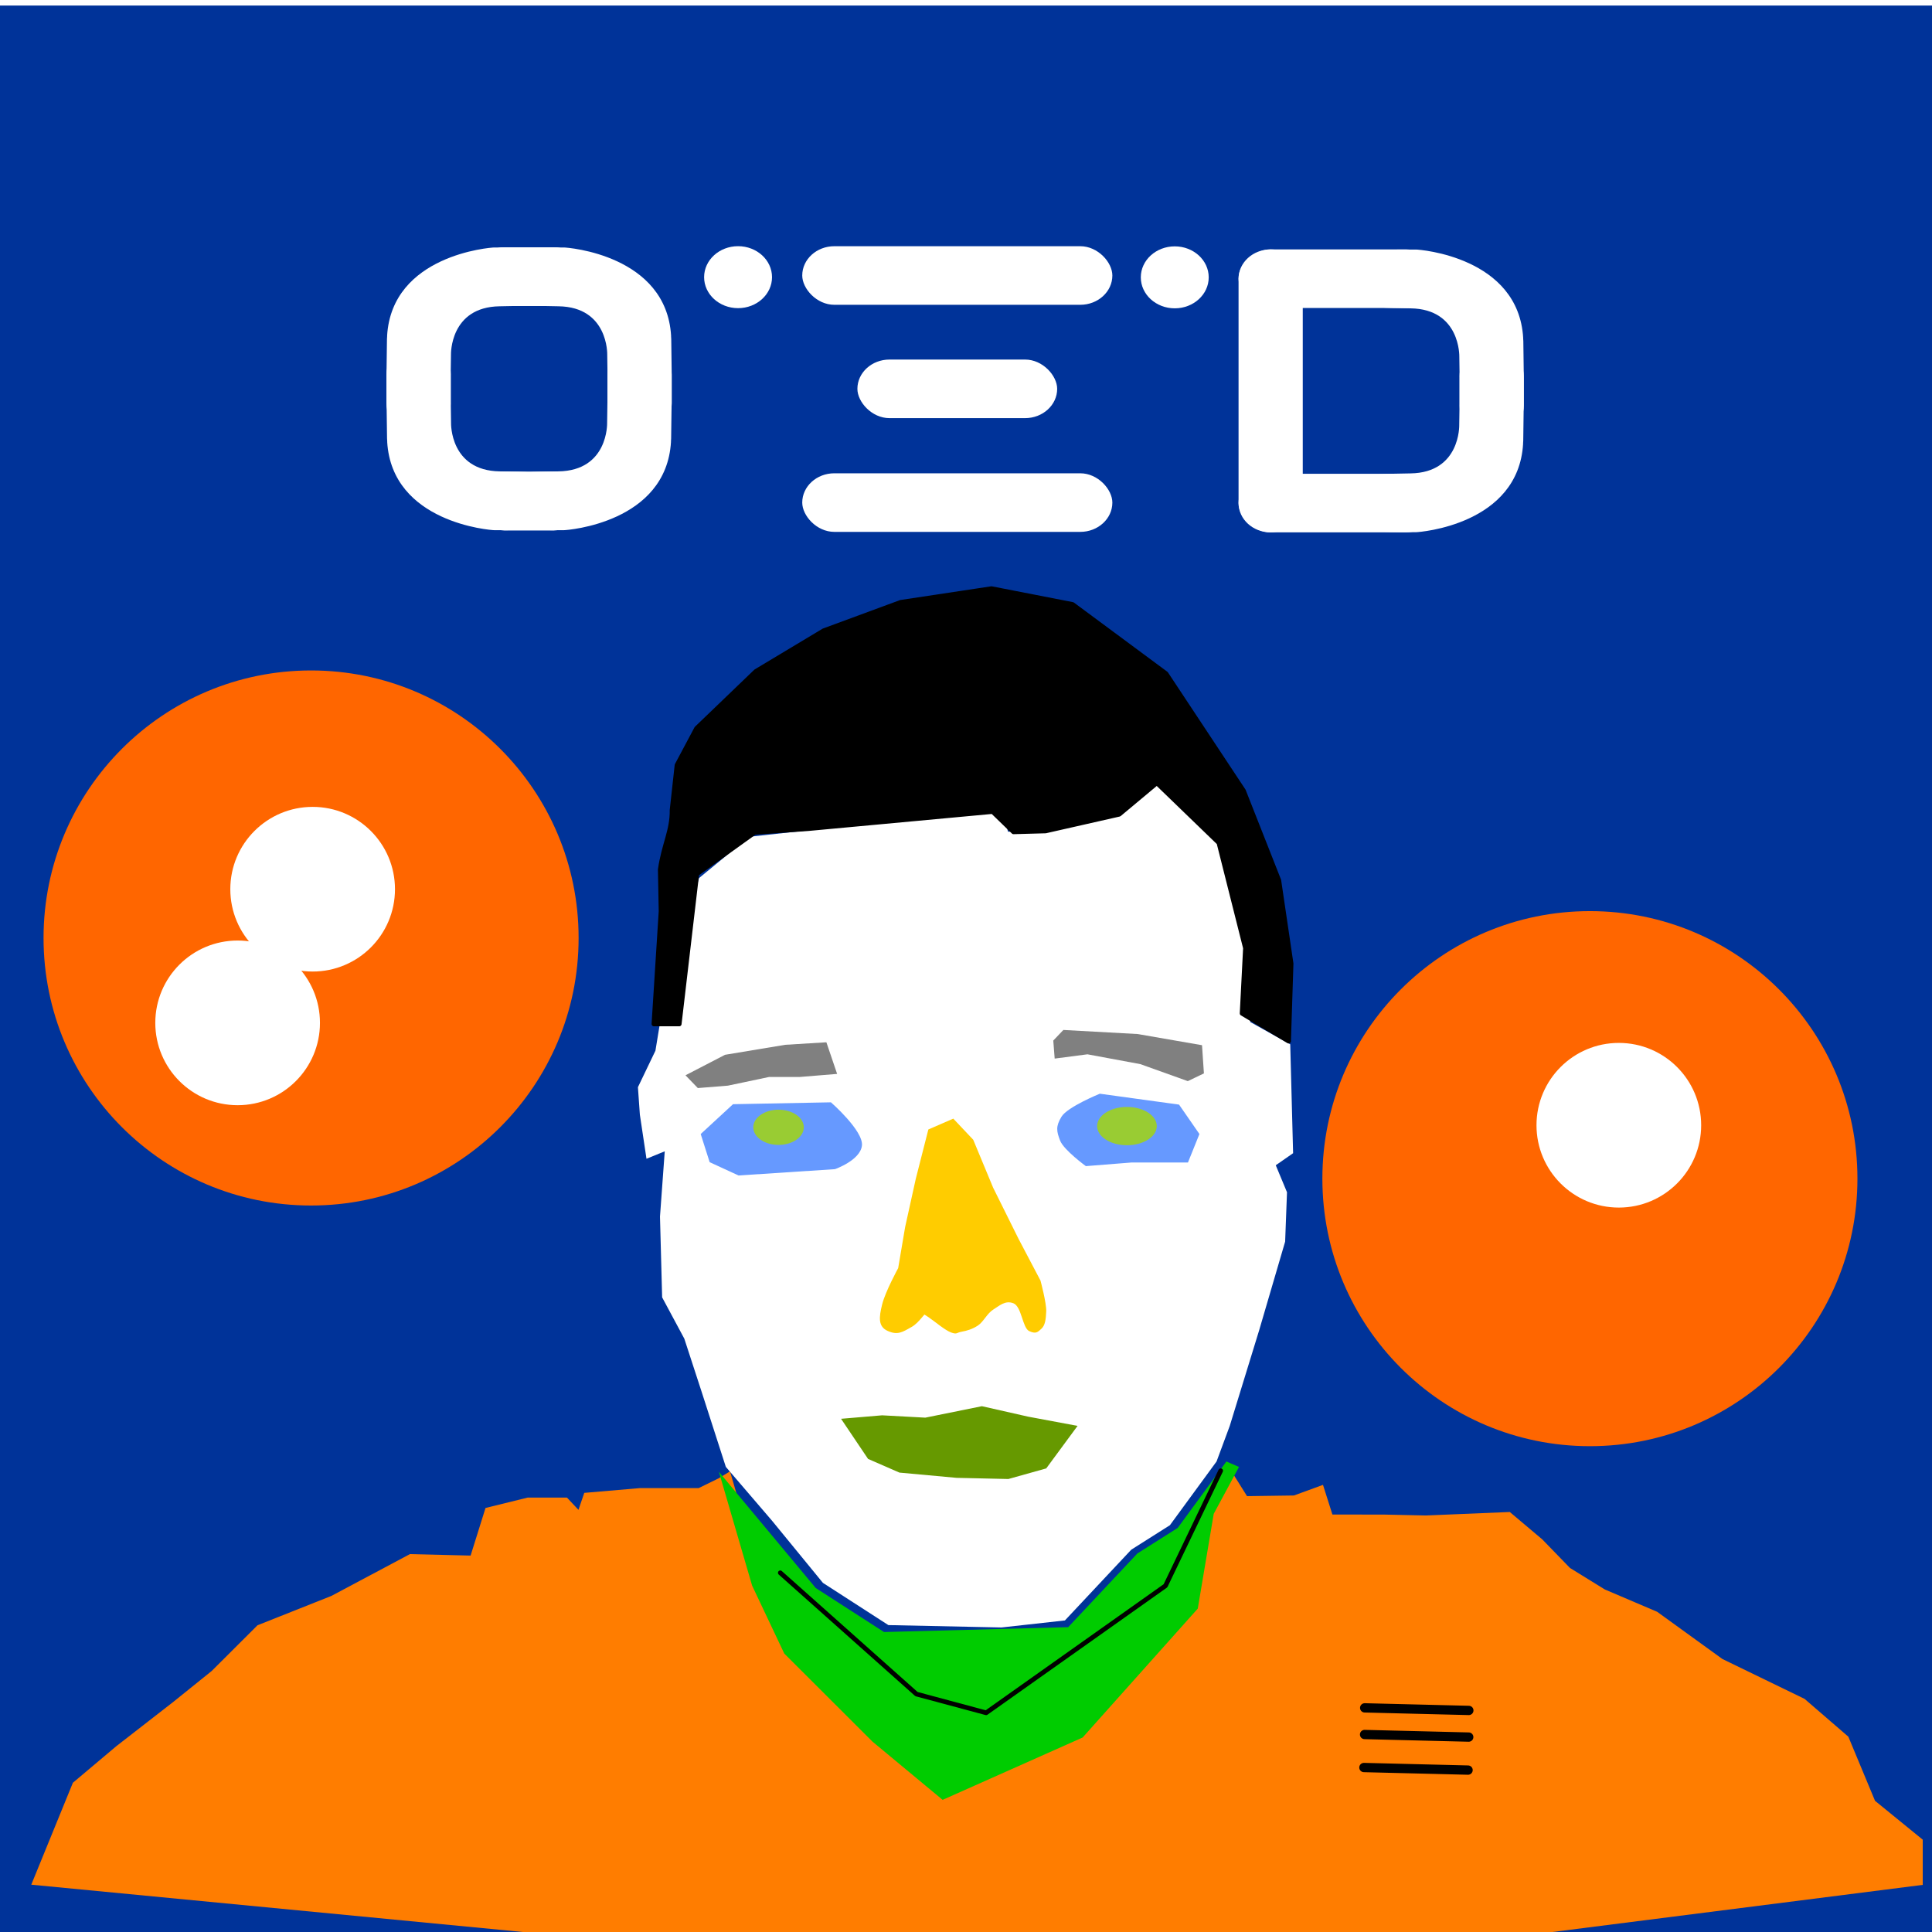
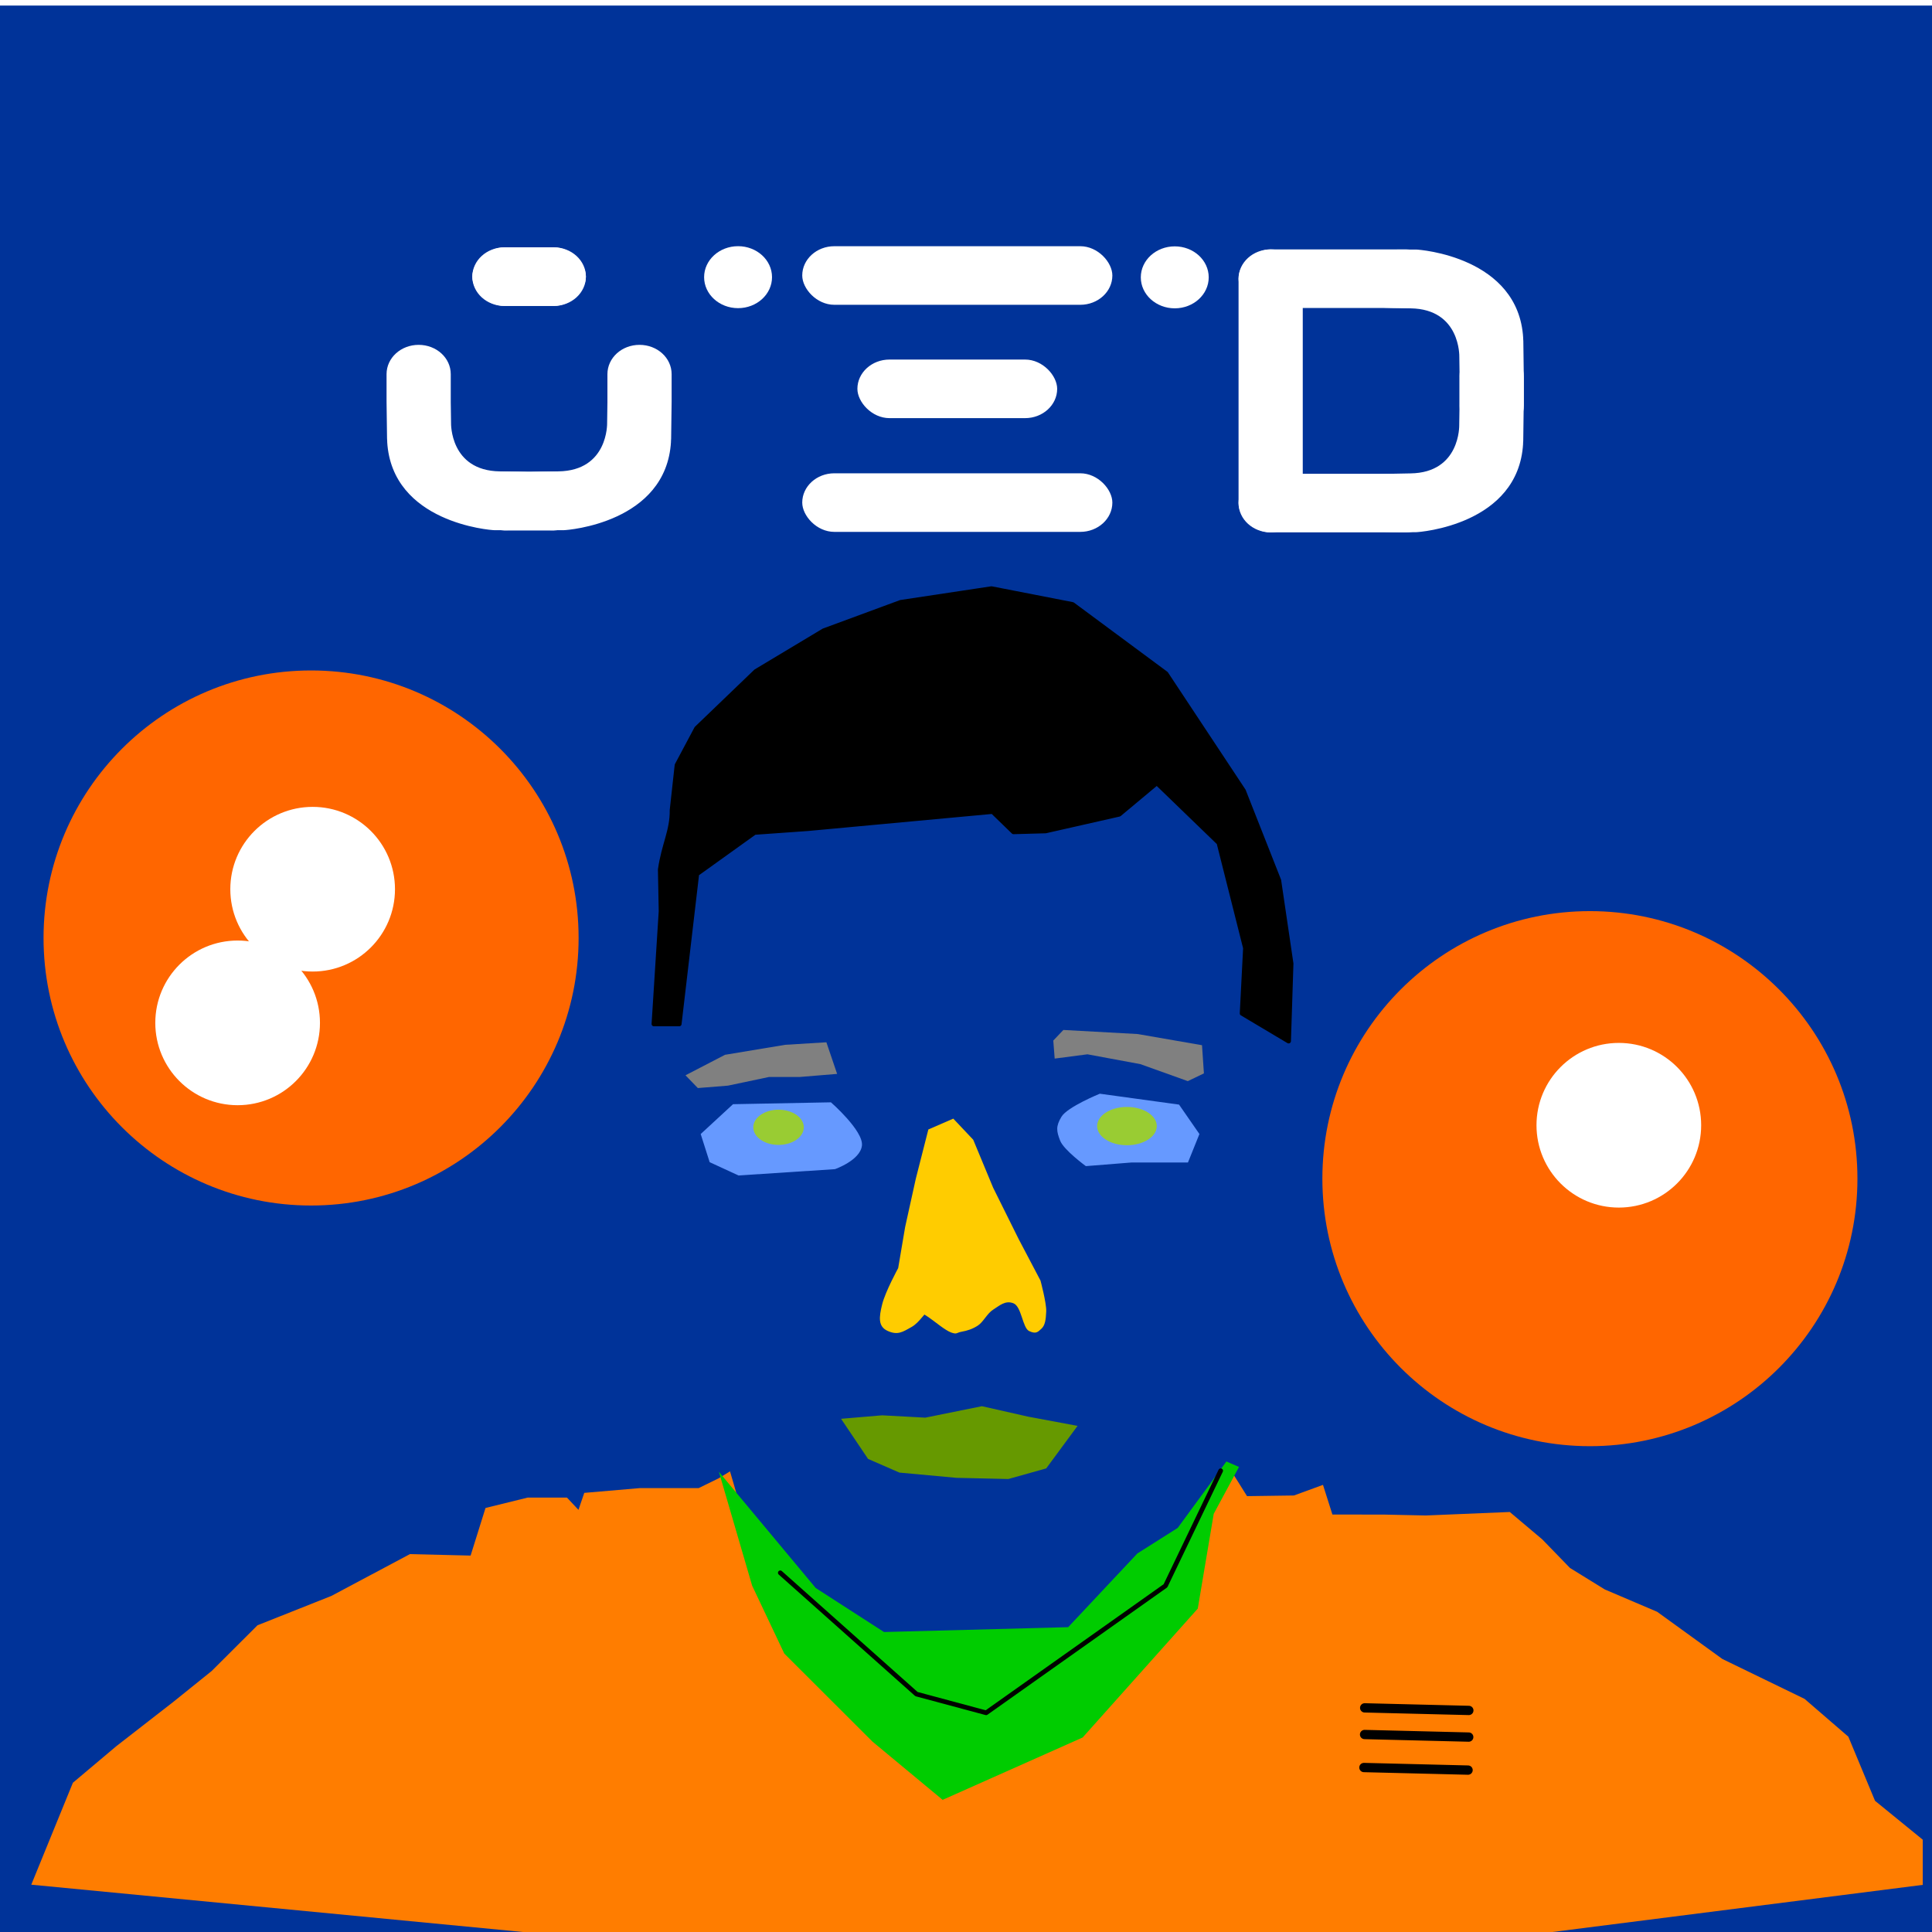
<svg xmlns="http://www.w3.org/2000/svg" xmlns:ns1="http://www.inkscape.org/namespaces/inkscape" xmlns:ns2="http://sodipodi.sourceforge.net/DTD/sodipodi-0.dtd" width="166.111mm" height="166.111mm" viewBox="0 0 166.111 166.111" version="1.1" id="svg5" xml:space="preserve" ns1:version="1.2.2 (b0a8486541, 2022-12-01)" ns2:docname="spot2.svg" ns1:export-filename="spot2.png" ns1:export-xdpi="114.68224" ns1:export-ydpi="114.68224">
  <ns2:namedview id="namedview7" pagecolor="#ffffff" bordercolor="#000000" borderopacity="0.25" ns1:showpageshadow="2" ns1:pageopacity="0.0" ns1:pagecheckerboard="0" ns1:deskcolor="#d1d1d1" ns1:document-units="mm" showgrid="false" ns1:zoom="0.5946522" ns1:cx="211.04774" ns1:cy="274.95064" ns1:window-width="1721" ns1:window-height="842" ns1:window-x="0" ns1:window-y="27" ns1:window-maximized="0" ns1:current-layer="layer1" />
  <defs id="defs2">
    <filter ns1:menu="Textures" ns1:label="Watercolor" ns1:menu-tooltip="Cloudy watercolor effect" height="1.425" y="-0.212" width="1.425" x="-0.212" style="color-interpolation-filters:sRGB" id="filter5288">
      <feGaussianBlur stdDeviation="15" result="result8" id="feGaussianBlur5270" />
      <feTurbulence seed="27" result="result7" type="fractalNoise" numOctaves="5" baseFrequency="0.025" id="feTurbulence5272" />
      <feComposite in2="result8" result="result6" operator="over" in="result7" id="feComposite5274" />
      <feColorMatrix result="result9" values="1 0 0 0 0 0 1 0 0 0 0 0 1 0 0 0 0 0 6 -4 " id="feColorMatrix5276" />
      <feDisplacementMap in="result7" in2="result9" xChannelSelector="A" yChannelSelector="A" scale="45" result="result4" id="feDisplacementMap5278" />
      <feComposite in2="result4" result="result2" operator="in" in="result8" id="feComposite5280" />
      <feComposite result="fbSourceGraphic" in="result2" operator="in" in2="result9" id="feComposite5282" />
      <feComposite operator="arithmetic" k2="1" k1="0.5" in="fbSourceGraphic" in2="fbSourceGraphic" result="result91" id="feComposite5284" k3="0" k4="0" />
      <feBlend in="fbSourceGraphic" mode="multiply" in2="result91" id="feBlend5286" />
    </filter>
    <ns1:path-effect effect="bspline" id="path-effect1036" is_visible="true" lpeversion="1" weight="33.333" steps="2" helper_size="0" apply_no_weight="true" apply_with_weight="true" only_selected="false" />
    <ns1:path-effect effect="bspline" id="path-effect2035" is_visible="true" lpeversion="1" weight="33.333" steps="2" helper_size="0" apply_no_weight="true" apply_with_weight="true" only_selected="false" />
    <ns1:path-effect effect="bspline" id="path-effect2031" is_visible="true" lpeversion="1" weight="33.333" steps="2" helper_size="0" apply_no_weight="true" apply_with_weight="true" only_selected="false" />
    <ns1:path-effect effect="bspline" id="path-effect2027" is_visible="true" lpeversion="1" weight="33.333" steps="2" helper_size="0" apply_no_weight="true" apply_with_weight="true" only_selected="false" />
    <ns1:path-effect effect="bspline" id="path-effect2023" is_visible="true" lpeversion="1" weight="33.333" steps="2" helper_size="0" apply_no_weight="true" apply_with_weight="true" only_selected="false" />
    <ns1:path-effect effect="bspline" id="path-effect2019" is_visible="true" lpeversion="1" weight="33.333" steps="2" helper_size="0" apply_no_weight="true" apply_with_weight="true" only_selected="false" />
    <ns1:path-effect effect="bspline" id="path-effect2015" is_visible="true" lpeversion="1" weight="33.333" steps="2" helper_size="0" apply_no_weight="true" apply_with_weight="true" only_selected="false" />
    <ns1:path-effect effect="bspline" id="path-effect2011" is_visible="true" lpeversion="1" weight="33.333" steps="2" helper_size="0" apply_no_weight="true" apply_with_weight="true" only_selected="false" />
    <ns1:path-effect effect="bspline" id="path-effect2007" is_visible="true" lpeversion="1" weight="33.333" steps="2" helper_size="0" apply_no_weight="true" apply_with_weight="true" only_selected="false" />
    <ns1:path-effect effect="bspline" id="path-effect2003" is_visible="true" lpeversion="1" weight="33.333" steps="2" helper_size="0" apply_no_weight="true" apply_with_weight="true" only_selected="false" />
    <ns1:path-effect effect="bspline" id="path-effect1999" is_visible="true" lpeversion="1" weight="33.333" steps="2" helper_size="0" apply_no_weight="true" apply_with_weight="true" only_selected="false" />
    <ns1:path-effect effect="bspline" id="path-effect1995" is_visible="true" lpeversion="1" weight="33.333" steps="2" helper_size="0" apply_no_weight="true" apply_with_weight="true" only_selected="false" />
    <ns1:path-effect effect="bspline" id="path-effect1991" is_visible="true" lpeversion="1" weight="33.333" steps="2" helper_size="0" apply_no_weight="true" apply_with_weight="true" only_selected="false" />
    <ns1:path-effect effect="bspline" id="path-effect1874" is_visible="true" lpeversion="1" weight="33.333" steps="2" helper_size="0" apply_no_weight="true" apply_with_weight="true" only_selected="false" />
    <ns1:path-effect effect="bspline" id="path-effect1757" is_visible="true" lpeversion="1" weight="33.333" steps="2" helper_size="0" apply_no_weight="true" apply_with_weight="true" only_selected="false" />
    <ns1:path-effect effect="bspline" id="path-effect1753" is_visible="true" lpeversion="1" weight="33.333" steps="2" helper_size="0" apply_no_weight="true" apply_with_weight="true" only_selected="false" />
    <ns1:path-effect effect="bspline" id="path-effect1749" is_visible="true" lpeversion="1" weight="33.333" steps="2" helper_size="0" apply_no_weight="true" apply_with_weight="true" only_selected="false" />
    <ns1:path-effect effect="bspline" id="path-effect1745" is_visible="true" lpeversion="1" weight="33.333" steps="2" helper_size="0" apply_no_weight="true" apply_with_weight="true" only_selected="false" />
    <ns1:path-effect effect="bspline" id="path-effect1741" is_visible="true" lpeversion="1" weight="33.333" steps="2" helper_size="0" apply_no_weight="true" apply_with_weight="true" only_selected="false" />
    <ns1:path-effect effect="bspline" id="path-effect1737" is_visible="true" lpeversion="1" weight="33.333" steps="2" helper_size="0" apply_no_weight="true" apply_with_weight="true" only_selected="false" />
    <ns1:path-effect effect="bspline" id="path-effect1733" is_visible="true" lpeversion="1" weight="33.333" steps="2" helper_size="0" apply_no_weight="true" apply_with_weight="true" only_selected="false" />
    <ns1:path-effect effect="bspline" id="path-effect1386" is_visible="true" lpeversion="1" weight="33.333" steps="2" helper_size="0" apply_no_weight="true" apply_with_weight="true" only_selected="false" />
    <ns1:path-effect effect="bspline" id="path-effect1382" is_visible="true" lpeversion="1" weight="33.333" steps="2" helper_size="0" apply_no_weight="true" apply_with_weight="true" only_selected="false" />
    <ns1:path-effect effect="bspline" id="path-effect1378" is_visible="true" lpeversion="1" weight="33.333" steps="2" helper_size="0" apply_no_weight="true" apply_with_weight="true" only_selected="false" />
    <ns1:path-effect effect="bspline" id="path-effect1374" is_visible="true" lpeversion="1" weight="33.333" steps="2" helper_size="0" apply_no_weight="true" apply_with_weight="true" only_selected="false" />
    <ns1:path-effect effect="bspline" id="path-effect1257" is_visible="true" lpeversion="1" weight="33.333" steps="2" helper_size="0" apply_no_weight="true" apply_with_weight="true" only_selected="false" />
    <ns1:path-effect effect="bspline" id="path-effect1253" is_visible="true" lpeversion="1" weight="33.333" steps="2" helper_size="0" apply_no_weight="true" apply_with_weight="true" only_selected="false" />
    <ns1:path-effect effect="bspline" id="path-effect1249" is_visible="true" lpeversion="1" weight="33.333" steps="2" helper_size="0" apply_no_weight="true" apply_with_weight="true" only_selected="false" />
    <ns1:path-effect effect="bspline" id="path-effect1132" is_visible="true" lpeversion="1" weight="33.333" steps="2" helper_size="0" apply_no_weight="true" apply_with_weight="true" only_selected="false" />
    <ns1:path-effect effect="bspline" id="path-effect1128" is_visible="true" lpeversion="1" weight="33.333" steps="2" helper_size="0" apply_no_weight="true" apply_with_weight="true" only_selected="false" />
    <ns1:path-effect effect="bspline" id="path-effect1124" is_visible="true" lpeversion="1" weight="33.333" steps="2" helper_size="0" apply_no_weight="true" apply_with_weight="true" only_selected="false" />
    <ns1:path-effect effect="bspline" id="path-effect988" is_visible="true" lpeversion="1" weight="33.333" steps="2" helper_size="0" apply_no_weight="true" apply_with_weight="true" only_selected="false" />
    <ns1:path-effect effect="bspline" id="path-effect871" is_visible="true" lpeversion="1" weight="33.333" steps="2" helper_size="0" apply_no_weight="true" apply_with_weight="true" only_selected="false" />
    <filter ns1:label="Light Eraser" ns1:menu="Overlays" ns1:menu-tooltip="Random whiteouts inside" style="color-interpolation-filters:sRGB;" id="filter7943" x="-0.282" y="-1.022" width="1.564" height="3.044">
      <feTurbulence result="result1" baseFrequency="0.064" numOctaves="4" type="fractalNoise" id="feTurbulence7927" />
      <feGaussianBlur in="SourceAlpha" stdDeviation="4.9" result="result91" id="feGaussianBlur7929" />
      <feComposite operator="out" in="SourceAlpha" in2="result91" id="feComposite7931" />
      <feComposite in2="result1" id="feComposite7933" />
      <feColorMatrix result="result1" values="1 0 0 0 0 0 1 0 0 0 0 0 1 0 0 0 0 0 20 -9" id="feColorMatrix7935" />
      <feComposite result="result1" operator="in" in="SourceGraphic" in2="result1" id="feComposite7937" />
      <feTurbulence baseFrequency="0.032" numOctaves="1" result="result92" id="feTurbulence7939" />
      <feDisplacementMap scale="4.1" yChannelSelector="G" xChannelSelector="R" in="result1" in2="result92" id="feDisplacementMap7941" result="fbSourceGraphic" />
      <feColorMatrix result="fbSourceGraphicAlpha" in="fbSourceGraphic" values="0 0 0 -1 0 0 0 0 -1 0 0 0 0 -1 0 0 0 0 1 0" id="feColorMatrix8380" />
      <feColorMatrix id="feColorMatrix8382" values="1 0 0 0 0 0 1 0 0 0 0 0 1 0 0 72.817 245.145 24.706 -419.828 0 " result="colormatrix" in="fbSourceGraphic" />
      <feComposite in2="colormatrix" id="feComposite8384" operator="arithmetic" k2="0.739" result="composite" />
    </filter>
    <filter style="color-interpolation-filters:sRGB;" ns1:label="Feather" id="filter10045" x="-0.009" y="-0.035" width="1.018" height="1.07">
      <feGaussianBlur stdDeviation="0.02" result="blur" id="feGaussianBlur10039" />
      <feComposite in="SourceGraphic" in2="blur" operator="in" result="composite1" id="feComposite10041" />
      <feComposite in="composite1" in2="composite1" k2="1" operator="in" result="fbSourceGraphic" id="feComposite10043" />
      <feColorMatrix result="fbSourceGraphicAlpha" in="fbSourceGraphic" values="0 0 0 -1 0 0 0 0 -1 0 0 0 0 -1 0 0 0 0 1 0" id="feColorMatrix2610" />
      <feGaussianBlur id="feGaussianBlur2612" stdDeviation="0.58" result="blur" in="fbSourceGraphic" />
      <feComposite in2="blur" id="feComposite2614" in="fbSourceGraphic" operator="atop" result="composite1" />
      <feComposite in2="composite1" id="feComposite2616" operator="in" result="composite2" />
      <feComposite in2="composite2" id="feComposite2618" operator="in" result="composite3" />
    </filter>
    <ns1:path-effect effect="bspline" id="path-effect1036-5" is_visible="true" lpeversion="1" weight="33.333" steps="2" helper_size="0" apply_no_weight="true" apply_with_weight="true" only_selected="false" />
    <ns1:path-effect effect="bspline" id="path-effect2035-3" is_visible="true" lpeversion="1" weight="33.333" steps="2" helper_size="0" apply_no_weight="true" apply_with_weight="true" only_selected="false" />
    <ns1:path-effect effect="bspline" id="path-effect2031-5" is_visible="true" lpeversion="1" weight="33.333" steps="2" helper_size="0" apply_no_weight="true" apply_with_weight="true" only_selected="false" />
    <ns1:path-effect effect="bspline" id="path-effect2027-6" is_visible="true" lpeversion="1" weight="33.333" steps="2" helper_size="0" apply_no_weight="true" apply_with_weight="true" only_selected="false" />
    <ns1:path-effect effect="bspline" id="path-effect2023-2" is_visible="true" lpeversion="1" weight="33.333" steps="2" helper_size="0" apply_no_weight="true" apply_with_weight="true" only_selected="false" />
    <ns1:path-effect effect="bspline" id="path-effect2019-9" is_visible="true" lpeversion="1" weight="33.333" steps="2" helper_size="0" apply_no_weight="true" apply_with_weight="true" only_selected="false" />
    <ns1:path-effect effect="bspline" id="path-effect2015-1" is_visible="true" lpeversion="1" weight="33.333" steps="2" helper_size="0" apply_no_weight="true" apply_with_weight="true" only_selected="false" />
    <ns1:path-effect effect="bspline" id="path-effect2011-2" is_visible="true" lpeversion="1" weight="33.333" steps="2" helper_size="0" apply_no_weight="true" apply_with_weight="true" only_selected="false" />
    <ns1:path-effect effect="bspline" id="path-effect2007-7" is_visible="true" lpeversion="1" weight="33.333" steps="2" helper_size="0" apply_no_weight="true" apply_with_weight="true" only_selected="false" />
    <ns1:path-effect effect="bspline" id="path-effect2003-0" is_visible="true" lpeversion="1" weight="33.333" steps="2" helper_size="0" apply_no_weight="true" apply_with_weight="true" only_selected="false" />
    <ns1:path-effect effect="bspline" id="path-effect1999-9" is_visible="true" lpeversion="1" weight="33.333" steps="2" helper_size="0" apply_no_weight="true" apply_with_weight="true" only_selected="false" />
    <ns1:path-effect effect="bspline" id="path-effect1995-3" is_visible="true" lpeversion="1" weight="33.333" steps="2" helper_size="0" apply_no_weight="true" apply_with_weight="true" only_selected="false" />
    <ns1:path-effect effect="bspline" id="path-effect1991-6" is_visible="true" lpeversion="1" weight="33.333" steps="2" helper_size="0" apply_no_weight="true" apply_with_weight="true" only_selected="false" />
    <ns1:path-effect effect="bspline" id="path-effect1874-0" is_visible="true" lpeversion="1" weight="33.333" steps="2" helper_size="0" apply_no_weight="true" apply_with_weight="true" only_selected="false" />
    <ns1:path-effect effect="bspline" id="path-effect1757-6" is_visible="true" lpeversion="1" weight="33.333" steps="2" helper_size="0" apply_no_weight="true" apply_with_weight="true" only_selected="false" />
    <ns1:path-effect effect="bspline" id="path-effect1753-2" is_visible="true" lpeversion="1" weight="33.333" steps="2" helper_size="0" apply_no_weight="true" apply_with_weight="true" only_selected="false" />
    <ns1:path-effect effect="bspline" id="path-effect1749-6" is_visible="true" lpeversion="1" weight="33.333" steps="2" helper_size="0" apply_no_weight="true" apply_with_weight="true" only_selected="false" />
    <ns1:path-effect effect="bspline" id="path-effect1745-1" is_visible="true" lpeversion="1" weight="33.333" steps="2" helper_size="0" apply_no_weight="true" apply_with_weight="true" only_selected="false" />
    <ns1:path-effect effect="bspline" id="path-effect1741-8" is_visible="true" lpeversion="1" weight="33.333" steps="2" helper_size="0" apply_no_weight="true" apply_with_weight="true" only_selected="false" />
    <ns1:path-effect effect="bspline" id="path-effect1737-7" is_visible="true" lpeversion="1" weight="33.333" steps="2" helper_size="0" apply_no_weight="true" apply_with_weight="true" only_selected="false" />
    <ns1:path-effect effect="bspline" id="path-effect1733-9" is_visible="true" lpeversion="1" weight="33.333" steps="2" helper_size="0" apply_no_weight="true" apply_with_weight="true" only_selected="false" />
    <ns1:path-effect effect="bspline" id="path-effect1386-2" is_visible="true" lpeversion="1" weight="33.333" steps="2" helper_size="0" apply_no_weight="true" apply_with_weight="true" only_selected="false" />
    <ns1:path-effect effect="bspline" id="path-effect1382-0" is_visible="true" lpeversion="1" weight="33.333" steps="2" helper_size="0" apply_no_weight="true" apply_with_weight="true" only_selected="false" />
    <ns1:path-effect effect="bspline" id="path-effect1378-2" is_visible="true" lpeversion="1" weight="33.333" steps="2" helper_size="0" apply_no_weight="true" apply_with_weight="true" only_selected="false" />
    <ns1:path-effect effect="bspline" id="path-effect1374-3" is_visible="true" lpeversion="1" weight="33.333" steps="2" helper_size="0" apply_no_weight="true" apply_with_weight="true" only_selected="false" />
    <ns1:path-effect effect="bspline" id="path-effect1257-7" is_visible="true" lpeversion="1" weight="33.333" steps="2" helper_size="0" apply_no_weight="true" apply_with_weight="true" only_selected="false" />
    <ns1:path-effect effect="bspline" id="path-effect1253-5" is_visible="true" lpeversion="1" weight="33.333" steps="2" helper_size="0" apply_no_weight="true" apply_with_weight="true" only_selected="false" />
    <ns1:path-effect effect="bspline" id="path-effect1249-9" is_visible="true" lpeversion="1" weight="33.333" steps="2" helper_size="0" apply_no_weight="true" apply_with_weight="true" only_selected="false" />
    <ns1:path-effect effect="bspline" id="path-effect1132-2" is_visible="true" lpeversion="1" weight="33.333" steps="2" helper_size="0" apply_no_weight="true" apply_with_weight="true" only_selected="false" />
    <ns1:path-effect effect="bspline" id="path-effect1128-2" is_visible="true" lpeversion="1" weight="33.333" steps="2" helper_size="0" apply_no_weight="true" apply_with_weight="true" only_selected="false" />
    <ns1:path-effect effect="bspline" id="path-effect1124-8" is_visible="true" lpeversion="1" weight="33.333" steps="2" helper_size="0" apply_no_weight="true" apply_with_weight="true" only_selected="false" />
    <ns1:path-effect effect="bspline" id="path-effect988-9" is_visible="true" lpeversion="1" weight="33.333" steps="2" helper_size="0" apply_no_weight="true" apply_with_weight="true" only_selected="false" />
    <ns1:path-effect effect="bspline" id="path-effect871-7" is_visible="true" lpeversion="1" weight="33.333" steps="2" helper_size="0" apply_no_weight="true" apply_with_weight="true" only_selected="false" />
    <filter style="color-interpolation-filters:sRGB;" ns1:label="Feather" id="filter847" x="-0.028" y="-0.1" width="1.055" height="1.2">
      <feGaussianBlur stdDeviation="0.48" result="blur" id="feGaussianBlur839" />
      <feComposite in="SourceGraphic" in2="blur" operator="atop" result="composite1" id="feComposite841" />
      <feComposite in2="composite1" operator="in" result="composite2" id="feComposite843" />
      <feComposite in2="composite2" operator="in" result="composite3" id="feComposite845" />
    </filter>
    <filter style="color-interpolation-filters:sRGB" x="-0.261" width="1.522" y="-0.261" height="1.522" ns1:menu="Non-Realistic 3D Shaders" ns1:menu-tooltip="Embossed chrome effect" ns1:label="Chrome Emboss" id="filter2170">
      <feGaussianBlur in="SourceGraphic" result="result8" stdDeviation="5" id="feGaussianBlur2150" />
      <feComposite result="result18" operator="xor" in2="result8" id="feComposite2152" />
      <feComposite in2="result18" result="result16" operator="arithmetic" k1="1" k3="0.5" id="feComposite2154" />
      <feComposite in="result16" operator="xor" result="result6" in2="result8" id="feComposite2156" />
      <feOffset in="result6" result="result17" id="feOffset2158" />
      <feDisplacementMap result="result4" scale="100" yChannelSelector="A" xChannelSelector="A" in="result17" in2="result16" id="feDisplacementMap2160" />
      <feComposite k3="1" in="result4" operator="arithmetic" result="result2" in2="result4" id="feComposite2162" />
      <feComposite operator="in" in="result6" result="fbSourceGraphic" in2="result2" id="feComposite2164" />
      <feComposite result="result14" operator="over" in2="fbSourceGraphic" id="feComposite2166" />
      <feComposite in="result14" operator="in" in2="result2" result="result15" id="feComposite2168" />
    </filter>
    <filter ns1:label="Warm Inside" ns1:menu="Morphology" ns1:menu-tooltip="Blurred colorized contour, filled inside" style="color-interpolation-filters:sRGB;" id="filter2190" x="-0.509" y="-0.509" width="2.158" height="2.158">
      <feColorMatrix values="1 0 0 0 0 0 1 0 0 0 0 0 1 0 0 0 0 0 1 0 " result="fbSourceGraphic" id="feColorMatrix2174" />
      <feGaussianBlur stdDeviation="3" result="result1" id="feGaussianBlur2176" />
      <feOffset dx="2" dy="2" result="result6" id="feOffset2178" />
      <feComposite k2="2" operator="in" result="result2" in="result6" in2="result1" id="feComposite2180" />
      <feColorMatrix values="110" result="result3" type="hueRotate" id="feColorMatrix2182" />
      <feBlend mode="screen" in="result2" in2="result3" result="result4" id="feBlend2184" />
      <feConvolveMatrix order="3 3" kernelMatrix="-2 0 2 0 4 0 2 0 2" divisor="2" bias="0" targetX="0" in="result4" result="result5" id="feConvolveMatrix2186" />
      <feComposite operator="atop" in="result2" in2="result5" id="feComposite2188" />
    </filter>
    <ns1:path-effect effect="bspline" id="path-effect1036-9" is_visible="true" lpeversion="1" weight="33.333" steps="2" helper_size="0" apply_no_weight="true" apply_with_weight="true" only_selected="false" />
    <ns1:path-effect effect="bspline" id="path-effect2035-31" is_visible="true" lpeversion="1" weight="33.333" steps="2" helper_size="0" apply_no_weight="true" apply_with_weight="true" only_selected="false" />
    <ns1:path-effect effect="bspline" id="path-effect2031-9" is_visible="true" lpeversion="1" weight="33.333" steps="2" helper_size="0" apply_no_weight="true" apply_with_weight="true" only_selected="false" />
    <ns1:path-effect effect="bspline" id="path-effect2027-4" is_visible="true" lpeversion="1" weight="33.333" steps="2" helper_size="0" apply_no_weight="true" apply_with_weight="true" only_selected="false" />
    <ns1:path-effect effect="bspline" id="path-effect2023-7" is_visible="true" lpeversion="1" weight="33.333" steps="2" helper_size="0" apply_no_weight="true" apply_with_weight="true" only_selected="false" />
    <ns1:path-effect effect="bspline" id="path-effect2019-8" is_visible="true" lpeversion="1" weight="33.333" steps="2" helper_size="0" apply_no_weight="true" apply_with_weight="true" only_selected="false" />
    <ns1:path-effect effect="bspline" id="path-effect2015-4" is_visible="true" lpeversion="1" weight="33.333" steps="2" helper_size="0" apply_no_weight="true" apply_with_weight="true" only_selected="false" />
    <ns1:path-effect effect="bspline" id="path-effect2011-5" is_visible="true" lpeversion="1" weight="33.333" steps="2" helper_size="0" apply_no_weight="true" apply_with_weight="true" only_selected="false" />
    <ns1:path-effect effect="bspline" id="path-effect2007-0" is_visible="true" lpeversion="1" weight="33.333" steps="2" helper_size="0" apply_no_weight="true" apply_with_weight="true" only_selected="false" />
    <ns1:path-effect effect="bspline" id="path-effect2003-3" is_visible="true" lpeversion="1" weight="33.333" steps="2" helper_size="0" apply_no_weight="true" apply_with_weight="true" only_selected="false" />
    <ns1:path-effect effect="bspline" id="path-effect1999-6" is_visible="true" lpeversion="1" weight="33.333" steps="2" helper_size="0" apply_no_weight="true" apply_with_weight="true" only_selected="false" />
    <ns1:path-effect effect="bspline" id="path-effect1995-1" is_visible="true" lpeversion="1" weight="33.333" steps="2" helper_size="0" apply_no_weight="true" apply_with_weight="true" only_selected="false" />
    <ns1:path-effect effect="bspline" id="path-effect1991-0" is_visible="true" lpeversion="1" weight="33.333" steps="2" helper_size="0" apply_no_weight="true" apply_with_weight="true" only_selected="false" />
    <ns1:path-effect effect="bspline" id="path-effect1874-6" is_visible="true" lpeversion="1" weight="33.333" steps="2" helper_size="0" apply_no_weight="true" apply_with_weight="true" only_selected="false" />
    <ns1:path-effect effect="bspline" id="path-effect1757-3" is_visible="true" lpeversion="1" weight="33.333" steps="2" helper_size="0" apply_no_weight="true" apply_with_weight="true" only_selected="false" />
    <ns1:path-effect effect="bspline" id="path-effect1753-20" is_visible="true" lpeversion="1" weight="33.333" steps="2" helper_size="0" apply_no_weight="true" apply_with_weight="true" only_selected="false" />
    <ns1:path-effect effect="bspline" id="path-effect1749-61" is_visible="true" lpeversion="1" weight="33.333" steps="2" helper_size="0" apply_no_weight="true" apply_with_weight="true" only_selected="false" />
    <ns1:path-effect effect="bspline" id="path-effect1745-5" is_visible="true" lpeversion="1" weight="33.333" steps="2" helper_size="0" apply_no_weight="true" apply_with_weight="true" only_selected="false" />
    <ns1:path-effect effect="bspline" id="path-effect1741-5" is_visible="true" lpeversion="1" weight="33.333" steps="2" helper_size="0" apply_no_weight="true" apply_with_weight="true" only_selected="false" />
    <ns1:path-effect effect="bspline" id="path-effect1737-4" is_visible="true" lpeversion="1" weight="33.333" steps="2" helper_size="0" apply_no_weight="true" apply_with_weight="true" only_selected="false" />
    <ns1:path-effect effect="bspline" id="path-effect1733-7" is_visible="true" lpeversion="1" weight="33.333" steps="2" helper_size="0" apply_no_weight="true" apply_with_weight="true" only_selected="false" />
    <ns1:path-effect effect="bspline" id="path-effect1386-6" is_visible="true" lpeversion="1" weight="33.333" steps="2" helper_size="0" apply_no_weight="true" apply_with_weight="true" only_selected="false" />
    <ns1:path-effect effect="bspline" id="path-effect1382-5" is_visible="true" lpeversion="1" weight="33.333" steps="2" helper_size="0" apply_no_weight="true" apply_with_weight="true" only_selected="false" />
    <ns1:path-effect effect="bspline" id="path-effect1378-6" is_visible="true" lpeversion="1" weight="33.333" steps="2" helper_size="0" apply_no_weight="true" apply_with_weight="true" only_selected="false" />
    <ns1:path-effect effect="bspline" id="path-effect1374-9" is_visible="true" lpeversion="1" weight="33.333" steps="2" helper_size="0" apply_no_weight="true" apply_with_weight="true" only_selected="false" />
    <ns1:path-effect effect="bspline" id="path-effect1257-3" is_visible="true" lpeversion="1" weight="33.333" steps="2" helper_size="0" apply_no_weight="true" apply_with_weight="true" only_selected="false" />
    <ns1:path-effect effect="bspline" id="path-effect1253-7" is_visible="true" lpeversion="1" weight="33.333" steps="2" helper_size="0" apply_no_weight="true" apply_with_weight="true" only_selected="false" />
    <ns1:path-effect effect="bspline" id="path-effect1249-4" is_visible="true" lpeversion="1" weight="33.333" steps="2" helper_size="0" apply_no_weight="true" apply_with_weight="true" only_selected="false" />
    <ns1:path-effect effect="bspline" id="path-effect1132-5" is_visible="true" lpeversion="1" weight="33.333" steps="2" helper_size="0" apply_no_weight="true" apply_with_weight="true" only_selected="false" />
    <ns1:path-effect effect="bspline" id="path-effect1128-25" is_visible="true" lpeversion="1" weight="33.333" steps="2" helper_size="0" apply_no_weight="true" apply_with_weight="true" only_selected="false" />
    <ns1:path-effect effect="bspline" id="path-effect1124-4" is_visible="true" lpeversion="1" weight="33.333" steps="2" helper_size="0" apply_no_weight="true" apply_with_weight="true" only_selected="false" />
    <ns1:path-effect effect="bspline" id="path-effect988-7" is_visible="true" lpeversion="1" weight="33.333" steps="2" helper_size="0" apply_no_weight="true" apply_with_weight="true" only_selected="false" />
    <ns1:path-effect effect="bspline" id="path-effect871-4" is_visible="true" lpeversion="1" weight="33.333" steps="2" helper_size="0" apply_no_weight="true" apply_with_weight="true" only_selected="false" />
  </defs>
  <g ns1:label="Calque 1" ns1:groupmode="layer" id="layer1" transform="translate(-30.758,-9.47)">
    <rect style="fill:#003399;fill-opacity:1;stroke:none;stroke-width:0;stroke-linecap:round;stroke-linejoin:round;paint-order:markers stroke fill" id="rect4386" width="170.322" height="167.956" x="28.879" y="9.948" />
    <path style="fill:#ff7d00;fill-opacity:1;stroke:none;stroke-width:0.4;stroke-linecap:round;stroke-linejoin:round;stroke-opacity:1;paint-order:markers stroke fill;filter:url(#filter10045)" d="m 33.447,171.513 3.578,-8.765 3.732,-3.142 4.907,-3.814 3.294,-2.652 3.941,-3.931 6.35,-2.523 6.754,-3.595 5.217,0.126 1.282,-4.093 3.621,-0.892 h 3.383 l 0.988,1.054 0.499,-1.46 4.798,-0.412 h 5.041 l 1.709,-0.838 0.983,-0.6 2.741,9.39 2.649,5.602 4.467,4.753 5.606,5.024 2.979,2.292 3.689,-1.402 7.852,-3.742 5.928,-6.191 3.559,-4.441 1.315,-7.819 2.082,-3.867 1.585,2.531 4.032,-0.056 2.499,-0.913 0.809,2.549 4.488,0.007 3.547,0.076 7.216,-0.3 2.791,2.353 2.386,2.46 2.99,1.846 4.505,1.922 5.606,4.057 7.066,3.43 3.764,3.249 2.295,5.514 4.103,3.343 v 3.886 l -40.981,5.216 -79.332,-1.16 z" id="path356" ns2:nodetypes="ccccccccccccccccccccccccccccccccccccccccccccccccc" />
    <path style="fill:#00cc00;stroke:none;stroke-width:0.417;stroke-linecap:round;stroke-linejoin:round;paint-order:markers stroke fill" d="m 92.567,136.012 1.429,4.894 1.429,4.894 2.764,5.84 7.584,7.572 6.032,5.007 12.039,-5.362 9.897,-11.081 1.372,-8.15 2.172,-4.03 -1.083,-0.47 -4.186,5.713 -3.467,2.194 -5.95,6.339 -15.835,0.418 -5.871,-3.785 z" id="path1216" ns2:nodetypes="ccccccccccccccccc" />
-     <path style="fill:#ffffff;stroke:none;stroke-width:1.4;stroke-linecap:round;stroke-linejoin:round;stroke-dasharray:none;paint-order:markers stroke fill" d="m 87.688,121.015 -0.185,-6.944 0.409,-5.613 -1.57,0.641 -0.569,-3.793 -0.167,-2.361 1.505,-3.136 0.645,-3.928 3.105,-10.915 4.311,-3.549 6.573,-0.719 7.991,-0.932 6.826,-1.851 0.864,3.063 3.176,0.011 6.743,-1.797 2.969,-3.248 5.327,5.497 2.591,10.107 0.02,5.794 3.438,1.918 0.247,9.361 -1.491,1.037 0.966,2.321 -0.16,4.245 -2.236,7.629 -2.527,8.218 -1.133,3.055 -4.012,5.481 -3.323,2.105 -5.703,6.082 -5.453,0.605 -9.726,-0.204 -5.628,-3.631 -4.382,-5.351 -3.966,-4.622 -2.065,-6.408 -1.506,-4.618 z" id="path358" ns2:nodetypes="ccccccccccccccccccccccccccccccccccccccc" />
    <path style="fill:#ffcc00;stroke:none;stroke-width:0.4;stroke-linecap:round;stroke-linejoin:round;paint-order:markers stroke fill" d="m 109.119,123.569 c -0.766,0.436 -1.187,0.713 -2.032,0.336 -0.845,-0.377 -0.759,-1.17 -0.483,-2.283 0.276,-1.113 1.378,-3.121 1.378,-3.121 l 0.598,-3.53 0.919,-4.162 1.078,-4.229 2.145,-0.931 1.713,1.815 1.711,4.12 2.191,4.412 1.881,3.575 c 0,0 0.524,1.945 0.493,2.653 -0.031,0.707 -0.094,1.197 -0.416,1.492 -0.321,0.295 -0.474,0.466 -1.051,0.198 -0.576,-0.268 -0.644,-2.109 -1.351,-2.389 -0.707,-0.28 -1.209,0.214 -1.735,0.54 -0.527,0.325 -0.842,1.055 -1.314,1.368 -0.473,0.313 -0.945,0.453 -1.406,0.536 -0.461,0.083 -0.383,0.251 -0.9,0.067 -0.517,-0.184 -1.372,-0.921 -1.955,-1.321 -0.583,-0.4 -1.492,-0.887 -1.948,-1.132 -0.457,-0.245 2.781,0.145 2.189,0.423 -0.592,0.278 -0.937,1.129 -1.704,1.565 z" id="path360" ns2:nodetypes="zzzccccccccczzzzzzzzzzzz" />
    <path style="fill:#669900;stroke:none;stroke-width:0.4;stroke-linecap:round;stroke-linejoin:round;paint-order:markers stroke fill" d="m 103.071,131.456 2.322,3.45 2.697,1.176 4.912,0.451 4.456,0.1 3.253,-0.911 2.694,-3.656 -4.254,-0.795 -3.971,-0.898 v 0 l -4.862,0.985 -3.715,-0.201 z" id="path362" ns2:nodetypes="ccccccccccccc" />
    <path style="fill:#000000;stroke:#000000;stroke-width:0.4;stroke-linecap:round;stroke-linejoin:round;paint-order:markers stroke fill" d="m 116.002,60.079 6.973,1.36 8.032,5.949 6.664,10.067 3.04,7.709 1.055,7.153 -0.214,6.665 -4,-2.383 0.287,-5.617 -2.281,-9.047 -5.336,-5.157 -3.235,2.701 -6.335,1.436 -2.753,0.076 -1.8,-1.745 -15.857,1.47 -4.604,0.327 -4.968,3.563 -1.512,12.903 h -2.178 l 0.614,-9.685 -0.068,-3.589 c 0.3,-2.136 1.04,-3.337 1.014,-5.11 l 0.426,-3.87 1.681,-3.157 5.103,-4.903 5.832,-3.498 6.619,-2.442 z" id="path364" ns2:nodetypes="ccccccccccccccccccccccccccccc" />
    <path style="fill:none;stroke:#000000;stroke-width:0.4;stroke-linecap:round;stroke-linejoin:round;paint-order:markers stroke fill" d="m 97.846,144.698 11.709,10.427 5.989,1.61 15.42,-10.922 4.747,-9.891" id="path366" />
    <path style="fill:#6699ff;stroke:none;stroke-width:0.4;stroke-linecap:round;stroke-linejoin:round;paint-order:markers stroke fill" d="m 121.905,107.537 c 0.309,0.806 2.214,2.195 2.214,2.195 l 3.924,-0.312 4.854,-0.001 0.986,-2.447 -1.752,-2.529 -6.812,-0.937 c 0,0 -2.786,1.134 -3.295,1.976 -0.509,0.841 -0.428,1.25 -0.119,2.055 z" id="path368" ns2:nodetypes="zcccccczz" />
    <path style="fill:#6699ff;stroke:none;stroke-width:0.4;stroke-linecap:round;stroke-linejoin:round;paint-order:markers stroke fill" d="m 93.783,104.407 -2.78,2.566 0.77,2.419 2.483,1.144 8.292,-0.544 c 0,0 2.171,-0.756 2.318,-2.023 0.148,-1.267 -2.665,-3.723 -2.665,-3.723 z" id="path370" ns2:nodetypes="ccccczcc" />
    <path style="fill:#808080;stroke:none;stroke-width:0.4;stroke-linecap:round;stroke-linejoin:round;paint-order:markers stroke fill" d="m 121.438,100.486 2.817,-0.368 4.551,0.845 4.078,1.461 1.385,-0.665 -0.163,-2.424 -5.524,-0.959 -6.396,-0.352 -0.868,0.911 z" id="path1218" />
    <path style="fill:#808080;stroke:none;stroke-width:0.4;stroke-linecap:round;stroke-linejoin:round;paint-order:markers stroke fill" d="m 102.733,101.803 -0.923,-2.719 -3.542,0.217 -5.173,0.859 -3.399,1.762 1.061,1.098 2.588,-0.208 3.525,-0.743 2.648,-0.002 z" id="path1220" />
    <ellipse style="fill:#99cc33;stroke:none;stroke-width:0.4;stroke-linecap:round;stroke-linejoin:round;paint-order:markers stroke fill" id="path1274" cx="97.696" cy="106.394" rx="2.172" ry="1.514" />
    <ellipse style="fill:#99cc33;stroke:none;stroke-width:0.4;stroke-linecap:round;stroke-linejoin:round;paint-order:markers stroke fill" id="path1276" cx="127.652" cy="106.29" rx="2.565" ry="1.647" />
    <circle style="fill:#ff6600;stroke:none;stroke-width:0.4;stroke-linecap:round;stroke-linejoin:round;stroke-opacity:1;paint-order:markers stroke fill;filter:url(#filter2170)" id="path3258" cx="57.504" cy="90.117" r="23.002" />
    <path style="fill:#ffffff;stroke:#000000;stroke-width:0.8;stroke-linecap:round;stroke-linejoin:round;stroke-dasharray:none;stroke-opacity:1;paint-order:markers stroke fill" d="m 148.092,156.31 8.954,0.221" id="path3372" />
    <path style="fill:#ffffff;stroke:#000000;stroke-width:0.8;stroke-linecap:round;stroke-linejoin:round;stroke-dasharray:none;stroke-opacity:1;paint-order:markers stroke fill" d="m 148.083,158.601 8.954,0.221" id="path3374" />
    <path style="fill:#ffffff;stroke:#000000;stroke-width:0.8;stroke-linecap:round;stroke-linejoin:round;stroke-dasharray:none;stroke-opacity:1;paint-order:markers stroke fill" d="m 148.026,161.44 8.954,0.221" id="path3376" />
    <circle style="fill:#ff6600;stroke:none;stroke-width:0.4;stroke-linecap:round;stroke-linejoin:round;stroke-opacity:1;paint-order:markers stroke fill;filter:url(#filter2170)" id="circle2172" cx="167.456" cy="110.809" r="23.002" />
    <circle style="fill:#ffffff;stroke:none;stroke-width:0.4;stroke-linecap:round;stroke-linejoin:round;stroke-opacity:1;paint-order:markers stroke fill;filter:url(#filter2190)" id="circle3316" cx="167.943" cy="104.217" r="7.079" />
    <circle style="fill:#ffffff;stroke:none;stroke-width:0.4;stroke-linecap:round;stroke-linejoin:round;stroke-opacity:1;paint-order:markers stroke fill;filter:url(#filter2190)" id="circle2192" cx="49.189" cy="95.415" r="7.079" />
    <circle style="fill:#ffffff;stroke:none;stroke-width:0.4;stroke-linecap:round;stroke-linejoin:round;stroke-opacity:1;paint-order:markers stroke fill;filter:url(#filter2190)" id="circle2194" cx="55.639" cy="83.923" r="7.079" />
    <g ns1:label="Calque 1" id="layer1-4" transform="matrix(2.343,0,0,2.138,-50.879,-31.731)">
      <g id="g1134" style="fill:#ffffff;stroke:none">
        <rect style="display:inline;fill:#ffffff;stroke:none;stroke-width:0.268" id="rect990" width="11.38" height="2.356" x="64.282" y="29.172" ry="1.178" />
        <rect style="fill:#ffffff;stroke:none;stroke-width:0.268" id="rect992" width="11.38" height="2.356" x="64.282" y="38.304" ry="1.178" />
        <rect style="fill:#ffffff;stroke:none;stroke-width:0.215" id="rect994" width="7.331" height="2.356" x="66.306" y="33.73" ry="1.178" />
        <g id="g1053" style="fill:#ffffff;stroke:none">
          <rect style="fill:#ffffff;stroke:none;stroke-width:0.215" id="rect1004" width="7.318" height="2.356" x="80.293" y="38.324" ry="1.178" />
          <rect style="fill:#ffffff;stroke:none;stroke-width:0.215" id="rect1006" width="7.318" height="2.356" x="80.293" y="29.3" ry="1.178" />
          <rect style="fill:#ffffff;stroke:none;stroke-width:0.268" id="rect1008" width="11.38" height="2.356" x="29.3" y="-82.649" ry="1.178" transform="rotate(90)" />
          <path id="rect1012" style="fill:#ffffff;stroke:none;stroke-width:0.158" transform="rotate(90)" d="m 32.862,-90.736 0.128,-0.007 1.481,-0.018 h 1.11 c 0.653,0 1.178,0.525 1.178,1.178 0,0.653 -0.525,1.178 -1.178,1.178 h -1.131 l -0.839,0.011 c 0,0 -1.91,-0.045 -1.94,1.786 -0.032,1.989 -0.048,1.928 -1.411,1.929 -0.906,0.001 -0.965,-0.248 -0.954,-2.126 8.57e-4,-0.139 0.298,-3.758 3.556,-3.933 z" ns2:nodetypes="sccsssccsssss" />
          <path id="path1044" style="fill:#ffffff;stroke:none;stroke-width:0.158" d="m 90.733,37.117 0.007,-0.128 0.018,-1.481 v -1.11 c 0,-0.653 -0.525,-1.178 -1.178,-1.178 -0.653,0 -1.178,0.525 -1.178,1.178 v 1.131 l -0.011,0.839 c 0,0 0.045,1.91 -1.786,1.94 -1.989,0.032 -1.928,0.048 -1.929,1.411 -10e-4,0.906 0.248,0.965 2.126,0.954 0.139,-8.57e-4 3.758,-0.298 3.933,-3.556 z" ns2:nodetypes="sccsssccsssss" />
        </g>
        <g id="g1114" transform="translate(-0.175,-13.847)" style="opacity:1;fill:#ffffff;stroke:none">
          <rect style="fill:#ffffff;stroke:none;stroke-width:0.162" id="rect1081" width="4.168" height="2.356" x="52.35" y="52.089" ry="1.178" />
          <rect style="fill:#ffffff;stroke:none;stroke-width:0.162" id="rect1083" width="4.168" height="2.356" x="52.35" y="43.065" ry="1.178" />
-           <path id="path1087" style="fill:#ffffff;stroke:none;stroke-width:0.158" d="m 59.643,46.627 0.007,0.128 0.018,1.481 v 1.11 c 0,0.653 -0.525,1.178 -1.178,1.178 -0.653,0 -1.178,-0.525 -1.178,-1.178 V 48.214 l -0.011,-0.839 c 0,0 0.045,-1.91 -1.786,-1.94 -1.989,-0.032 -1.928,-0.048 -1.929,-1.411 -0.001,-0.906 0.248,-0.965 2.126,-0.954 0.139,8.57e-4 3.758,0.298 3.933,3.556 z" ns2:nodetypes="sccsssccsssss" />
          <path id="path1089" style="fill:#ffffff;stroke:none;stroke-width:0.158" d="m 59.639,50.882 0.007,-0.128 0.018,-1.481 V 48.164 c 0,-0.653 -0.525,-1.178 -1.178,-1.178 -0.653,0 -1.178,0.525 -1.178,1.178 v 1.131 l -0.011,0.839 c 0,0 0.045,1.91 -1.786,1.94 -1.989,0.032 -1.928,0.048 -1.929,1.411 -10e-4,0.906 0.248,0.965 2.126,0.954 0.139,-8.57e-4 3.758,-0.298 3.933,-3.556 z" ns2:nodetypes="sccsssccsssss" />
          <rect style="fill:#ffffff;stroke:none;stroke-width:0.162" id="rect1098" width="4.168" height="2.356" x="-56.518" y="52.089" ry="1.178" transform="scale(-1,1)" />
          <rect style="fill:#ffffff;stroke:none;stroke-width:0.162" id="rect1100" width="4.168" height="2.356" x="-56.518" y="43.065" ry="1.178" transform="scale(-1,1)" />
-           <path id="path1102" style="fill:#ffffff;stroke:none;stroke-width:0.158" d="m 49.225,46.627 -0.007,0.128 -0.018,1.481 v 1.11 c 0,0.653 0.525,1.178 1.178,1.178 0.653,0 1.178,-0.525 1.178,-1.178 V 48.214 l 0.011,-0.839 c 0,0 -0.045,-1.91 1.786,-1.94 1.989,-0.032 1.928,-0.048 1.929,-1.411 10e-4,-0.906 -0.248,-0.965 -2.126,-0.954 -0.139,8.57e-4 -3.758,0.298 -3.933,3.556 z" ns2:nodetypes="sccsssccsssss" />
          <path id="path1104" style="fill:#ffffff;stroke:none;stroke-width:0.158" d="m 49.228,50.882 -0.007,-0.128 -0.018,-1.481 V 48.164 c 0,-0.653 0.525,-1.178 1.178,-1.178 0.653,0 1.178,0.525 1.178,1.178 v 1.131 l 0.011,0.839 c 0,0 -0.045,1.91 1.786,1.94 1.989,0.032 1.928,0.048 1.929,1.411 0.001,0.906 -0.248,0.965 -2.126,0.954 -0.139,-8.57e-4 -3.758,-0.298 -3.933,-3.556 z" ns2:nodetypes="sccsssccsssss" />
        </g>
      </g>
      <circle style="fill:#ffffff;stroke:none;stroke-width:0.265" id="path890" cx="61.927" cy="30.417" r="1.246" />
      <circle style="fill:#ffffff;stroke:none;stroke-width:0.265" id="circle892" cx="77.952" cy="30.424" r="1.246" />
    </g>
  </g>
</svg>